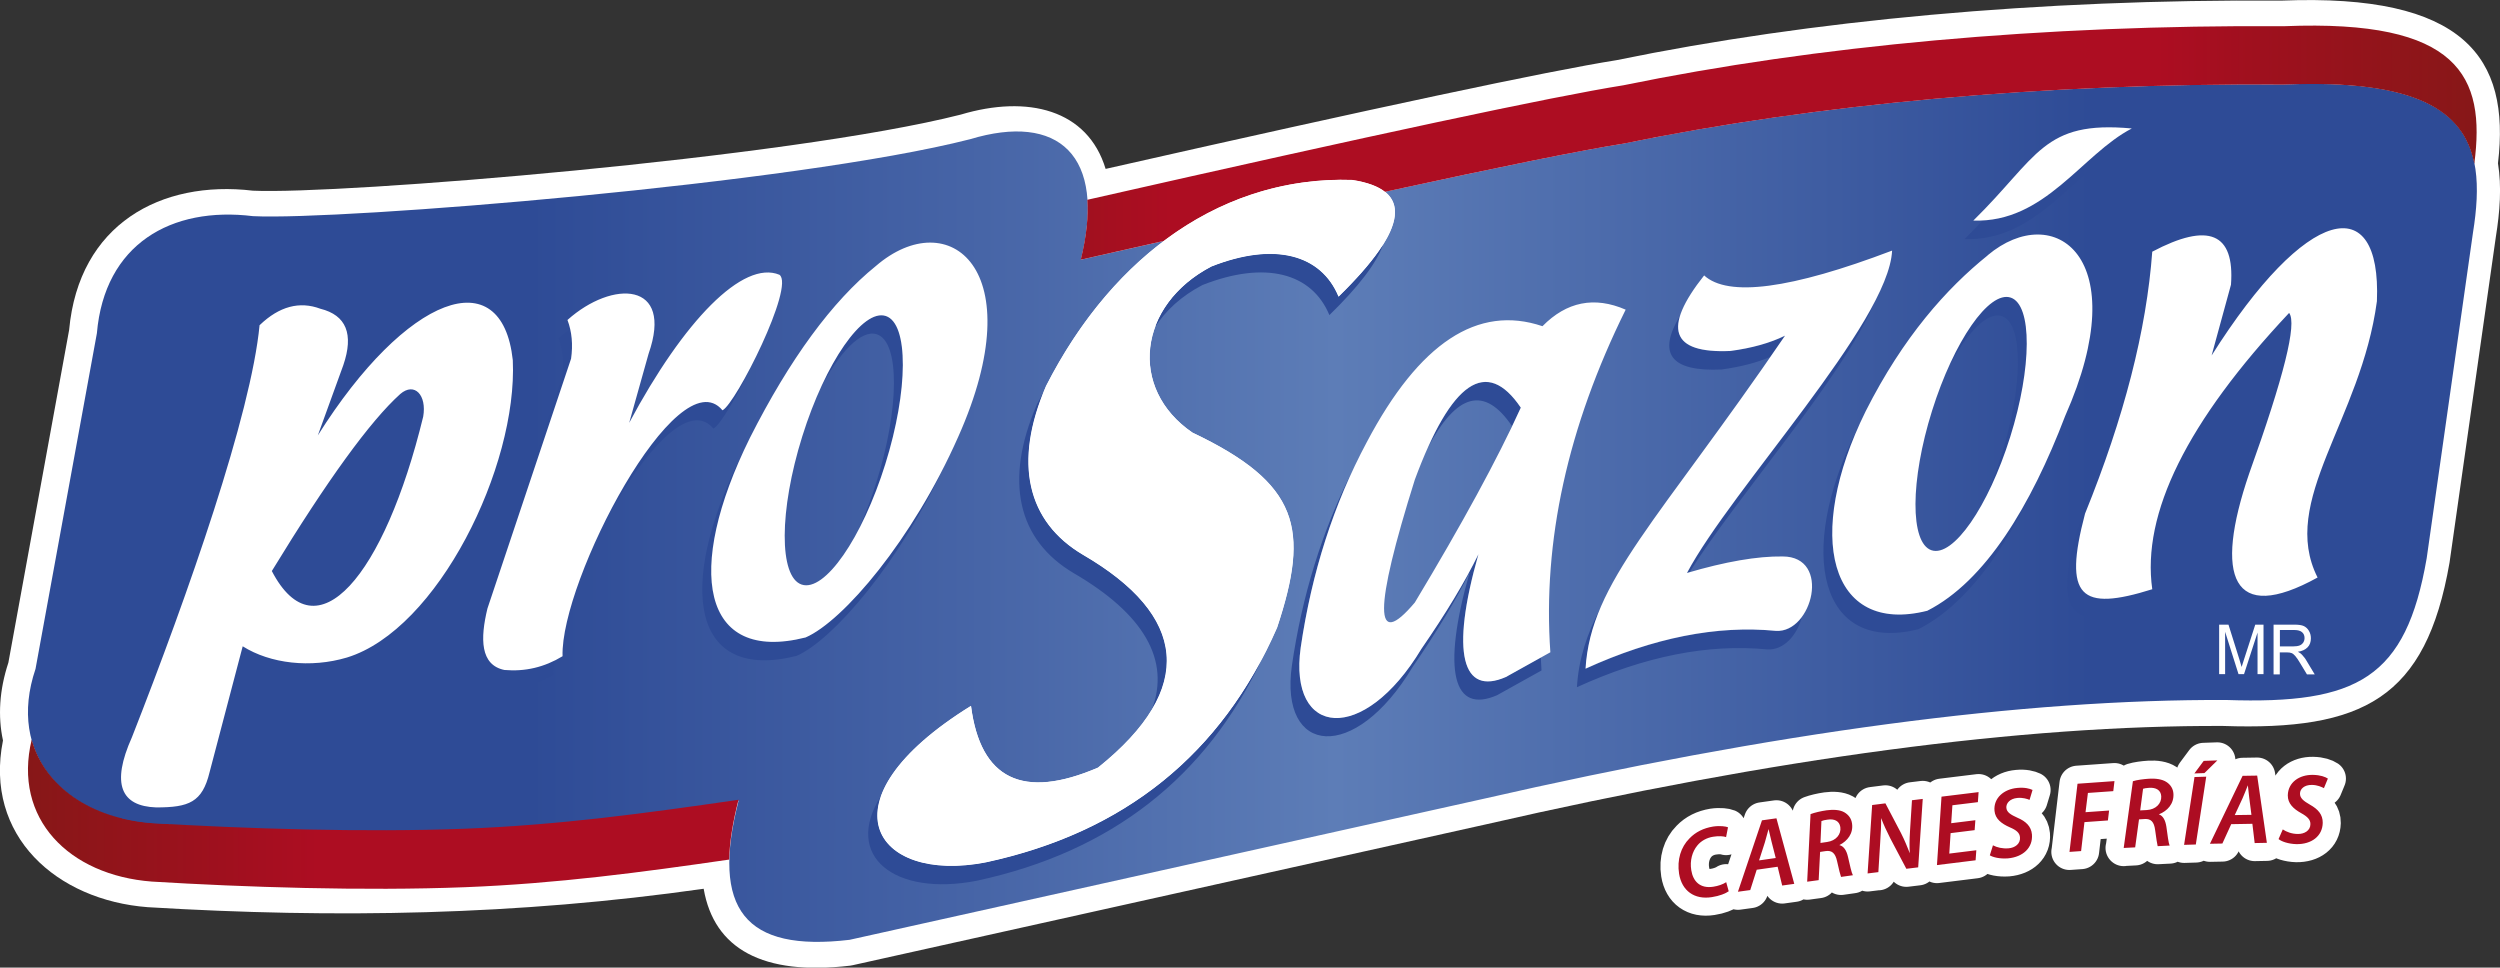
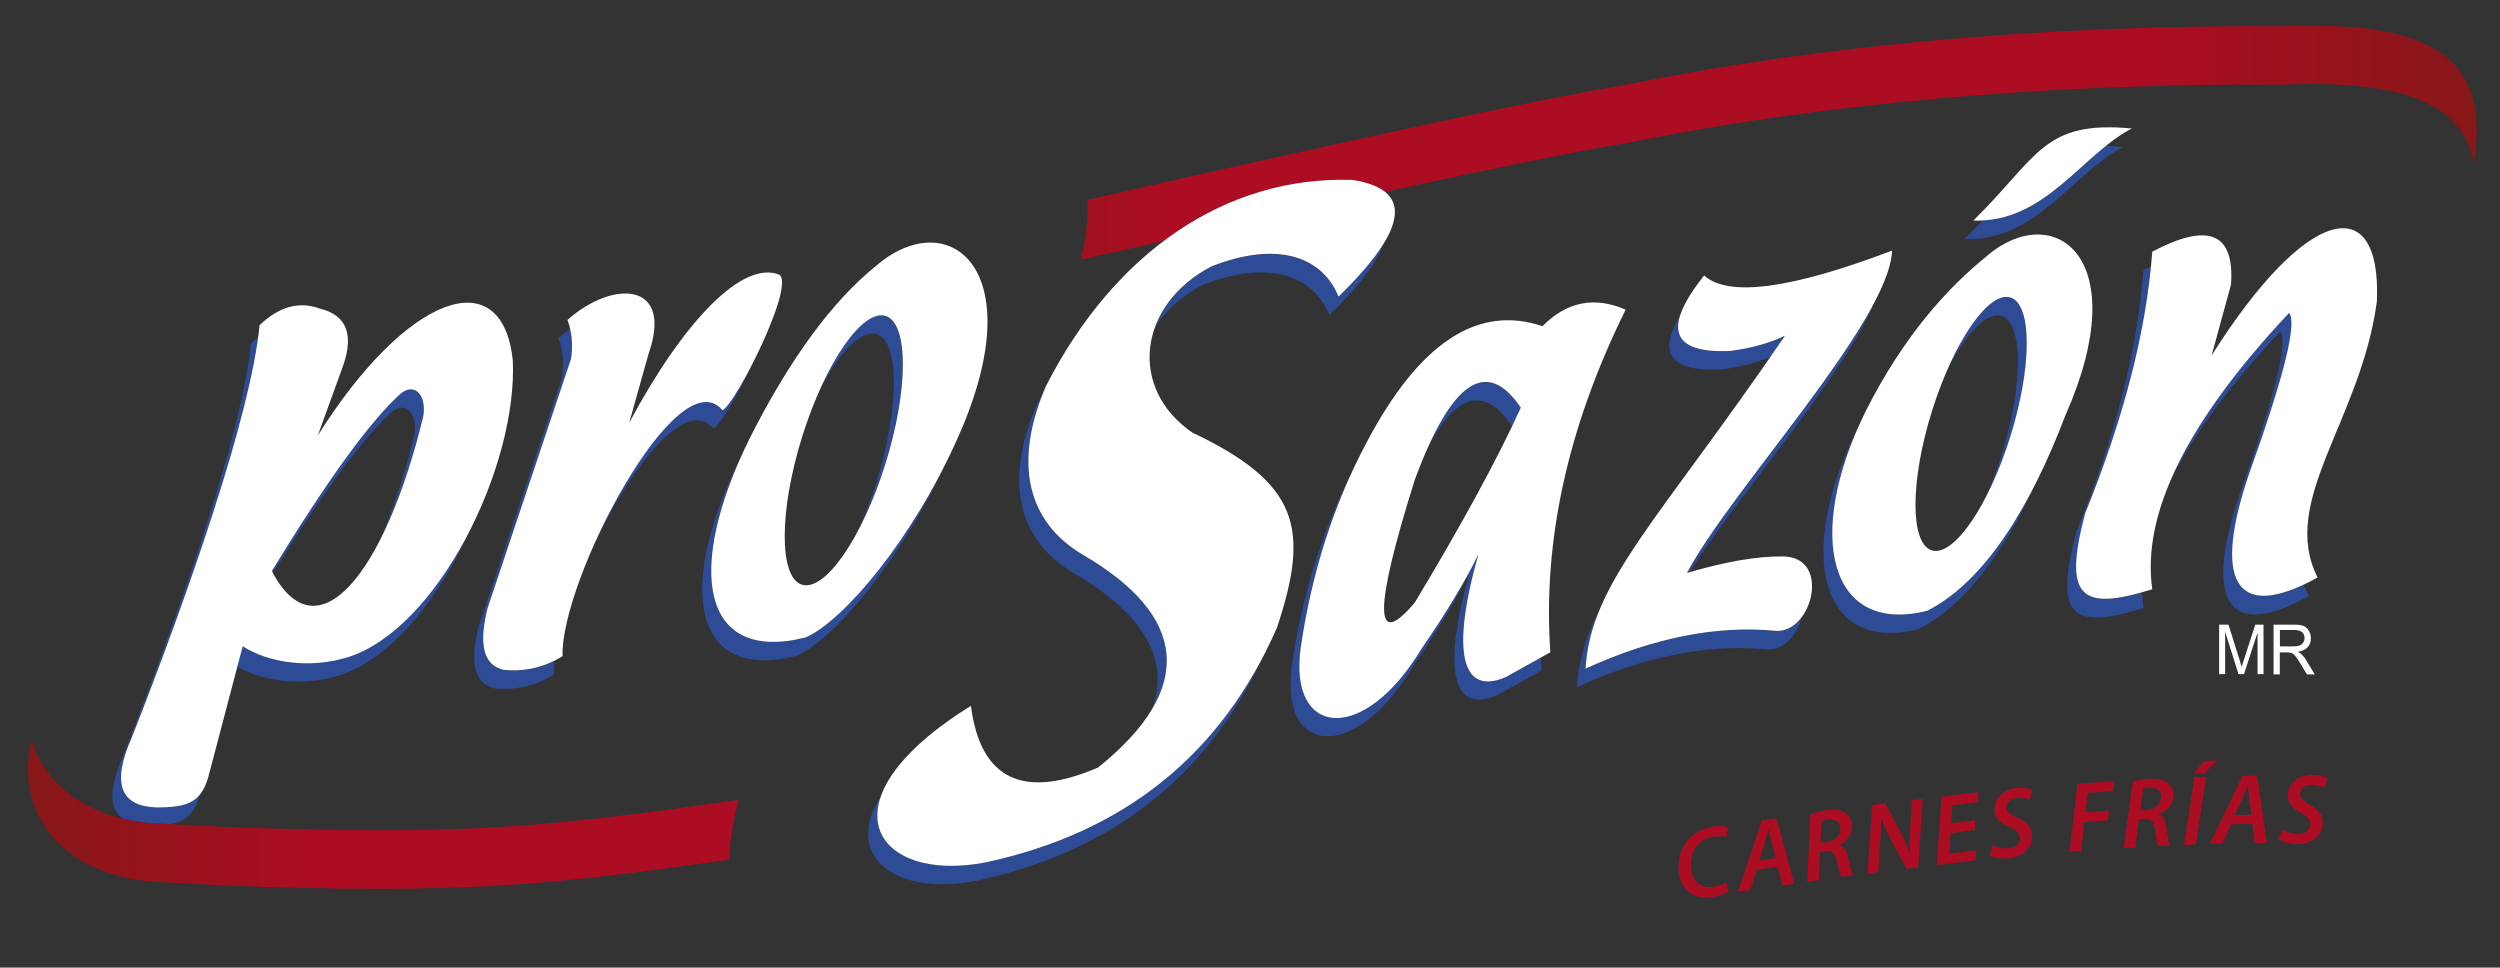
<svg xmlns="http://www.w3.org/2000/svg" id="Capa_2" viewBox="0 0 209 80.89">
  <rect x="0" y="0" width="209" height="80.89" fill="#333333" stroke="none" />
  <defs>
    <style>.cls-1{fill:url(#linear-gradient);}.cls-2{clip-path:url(#clippath);}.cls-3,.cls-4,.cls-5{fill:#fff;}.cls-6{clip-rule:evenodd;fill:none;}.cls-7{clip-path:url(#clippath-1);}.cls-4{stroke:#fff;stroke-linecap:round;stroke-linejoin:round;stroke-width:3.02px;}.cls-4,.cls-8,.cls-9,.cls-5{fill-rule:evenodd;}.cls-10{fill:url(#linear-gradient-3);}.cls-11{fill:url(#linear-gradient-2);}.cls-8{fill:#2e4b96;}.cls-9{fill:#ad0d22;}</style>
    <clipPath id="clippath">
      <path class="cls-6" d="m61.74,66.93c-7.65,1.12-14.92,2.12-22.86,2.42-8.49.33-18.45,0-26.19-.47-7.29-.56-12.15-5.78-9.72-12.96l5.13-28.06c.64-7.45,6.21-10.63,13.05-9.79,7.2.37,45.36-2.7,59.94-6.43,7.38-2.23,11.43,1.31,9.27,10.07l6.95-1.57c-3.88,2.92-7.25,7.02-9.85,12.13-2.77,6.42-1.59,11.36,3.08,14.12,8.68,5.05,9.53,11.16,1.26,17.79-6.29,2.7-9.83.97-10.62-5.16-12.79,7.92-8.11,14.92,1.26,13.08,11.59-2.5,19.7-9.04,24.33-19.63,2.74-8.26,1.88-12.04-7.08-16.3-5.37-3.67-4.57-10.67,1.6-13.89,5.25-2.07,9.16-1.01,10.62,2.52,4.46-4.35,5.76-7.27,3.88-8.77,9.82-2.13,16.47-3.48,19.94-4.03,16.09-3.3,35.05-5.07,55.26-4.94,15.19-.61,17.01,4.57,15.75,12.4l-3.87,27.22c-1.74,10.02-5.76,12.21-16.74,11.84-17.01-.08-37.77,2.69-62.28,8.3l-52.83,11.75c-8.73,1.03-11.61-2.52-9.27-11.65Z" />
    </clipPath>
    <linearGradient id="linear-gradient" x1="-.02" y1="40.24" x2="210.7" y2="40.24" gradientUnits="userSpaceOnUse">
      <stop offset=".21" stop-color="#2e4b96" />
      <stop offset=".39" stop-color="#4765a7" />
      <stop offset=".53" stop-color="#5d7db7" />
      <stop offset=".83" stop-color="#2e4b96" />
    </linearGradient>
    <clipPath id="clippath-1">
      <path class="cls-6" d="m90.91,16.7c24.01-5.45,38.94-8.64,44.8-9.57,16.09-3.3,35.05-5.07,55.26-4.94,14.6-.59,16.85,4.18,15.88,11.51-.87-4.46-4.85-7.07-15.88-6.63-20.21-.13-39.17,1.64-55.26,4.94-3.47.55-10.11,1.89-19.94,4.03-.59-.47-1.51-.8-2.74-.99-5.72-.19-11.1,1.61-15.73,5.09l-6.95,1.57c.47-1.92.65-3.59.55-5.01Zm-29.95,55.16c-7.37,1.07-14.41,2.01-22.08,2.31-8.49.33-18.45,0-26.19-.47-6.91-.53-11.64-5.25-10.04-11.87,1.1,3.97,4.98,6.59,10.04,6.98,7.74.47,17.7.79,26.19.47,7.94-.31,15.21-1.31,22.86-2.42-.49,1.91-.75,3.57-.78,5Z" />
    </clipPath>
    <linearGradient id="linear-gradient-2" x1="1.04" y1="66.24" x2="88.83" y2="66.24" gradientUnits="userSpaceOnUse">
      <stop offset="0" stop-color="#851817" />
      <stop offset=".2" stop-color="#9f101e" />
      <stop offset=".29" stop-color="#ad0d22" />
      <stop offset=".75" stop-color="#ad0d22" />
      <stop offset="1" stop-color="#851817" />
    </linearGradient>
    <linearGradient id="linear-gradient-3" x1="874.08" y1="1458.81" x2="1009.45" y2="1458.81" gradientTransform="translate(1083.68 1469.89) rotate(179.97)" gradientUnits="userSpaceOnUse">
      <stop offset="0" stop-color="#851817" />
      <stop offset=".15" stop-color="#9f101e" />
      <stop offset=".21" stop-color="#ad0d22" />
      <stop offset=".82" stop-color="#ad0d22" />
      <stop offset="1" stop-color="#851817" />
    </linearGradient>
  </defs>
  <g id="AZUL">
-     <path class="cls-4" d="m190.49,70.15c.25.2.8.4,1.49.42,1.25.02,2.18-.66,2.2-1.78.01-.69-.39-1.14-1.07-1.52-.52-.3-.84-.54-.83-.93,0-.38.36-.73.99-.72.45,0,.82.17,1.01.27l.33-.8c-.21-.14-.62-.3-1.25-.31-1.14-.02-2.08.63-2.1,1.71-.01.68.47,1.13,1.12,1.49.54.3.78.56.77.92,0,.54-.51.83-1.05.82-.5,0-.95-.17-1.26-.38l-.35.8Zm-3.67-2l.66-1.42c.15-.34.3-.73.44-1.08l.12,1.07.18,1.4-1.4.02Zm1.48.73l.19,1.6,1.02-.02-.81-5.62-1.22.02-2.73,5.68,1.04-.02.74-1.62,1.77-.03Zm-4.07-5.27l-.78,1.05.84-.03,1.08-1.06-1.14.04Zm-.77,1.35l-.87,5.67.98-.03.87-5.67-.98.03Zm-4.3.98c.12-.04.27-.06.52-.08.55-.03.97.18,1,.71.03.61-.46,1.11-1.21,1.15l-.55.03.24-1.81Zm-1.63,4.95l.97-.05.32-2.34.48-.03c.51-.03.78.22.87.93.09.67.17,1.2.21,1.34l1-.05c-.1-.23-.17-.87-.27-1.57-.08-.53-.27-.92-.63-1.04.71-.28,1.26-.87,1.22-1.7-.02-.46-.26-.79-.58-1-.36-.24-.9-.31-1.44-.28-.49.03-1.02.1-1.37.21l-.77,5.59Zm-4.53.33l.98-.07.28-2.42,1.96-.14.1-.83-1.97.14.2-1.61,2.12-.15.1-.84-3.09.22-.67,5.69Zm-6.66.28c.27.17.84.31,1.52.26,1.25-.11,2.1-.88,2.01-2-.06-.68-.51-1.1-1.22-1.4-.55-.25-.89-.45-.92-.83-.03-.37.29-.76.91-.82.45-.05.84.08,1.03.16l.25-.83c-.23-.11-.65-.23-1.27-.17-1.13.1-2.01.85-1.91,1.92.06.67.59,1.07,1.27,1.37.57.24.83.47.86.84.05.54-.42.88-.96.92-.5.04-.96-.07-1.3-.25l-.26.83Zm-1.2-2.93l-2.02.25.1-1.5,2.13-.26.06-.84-3.1.38-.38,5.72,3.23-.4.06-.84-2.26.28.11-1.71,2.01-.25.06-.83Zm-8.11,4.35l.15-2.44c.06-.85.09-1.55.08-2.09.23.59.43,1.03.78,1.72l1.33,2.52.99-.12.38-5.72-.9.11-.16,2.51c-.05.82-.06,1.37-.02,1.92-.22-.54-.41-1.04-.74-1.69l-1.3-2.48-1.11.14-.38,5.72.9-.11Zm-4.75-4.28c.11-.05.27-.09.51-.12.55-.08.98.1,1.06.62.09.6-.36,1.15-1.11,1.25l-.55.08.08-1.83Zm-1.2,5.07l.96-.13.12-2.36.47-.07c.5-.07.8.15.95.85.14.66.28,1.18.33,1.31l.99-.14c-.12-.22-.25-.85-.41-1.54-.12-.52-.34-.89-.72-.98.68-.34,1.18-.98,1.06-1.8-.06-.46-.33-.76-.66-.95-.38-.21-.92-.23-1.46-.16-.49.07-1,.19-1.35.32l-.28,5.63Zm-4.02-1.79l.48-1.49c.11-.35.2-.76.31-1.12l.25,1.05.35,1.37-1.39.2Zm1.55.54l.38,1.57,1.01-.14-1.49-5.48-1.21.17-2.01,5.97,1.03-.14.54-1.7,1.75-.25Zm-4.3,1.29c-.27.18-.68.32-1.08.38-1.1.17-1.69-.44-1.84-1.38-.13-.8.08-1.55.5-2.06.32-.4.81-.66,1.33-.74.49-.08.88-.04,1.08.03l.16-.82c-.17-.07-.64-.15-1.25-.06-.8.13-1.46.46-1.97.99-.72.72-1.05,1.78-.87,2.95.23,1.44,1.29,2.19,2.74,1.96.65-.1,1.14-.3,1.41-.49l-.21-.76Z" />
-     <path class="cls-3" d="m58.83,74.3c-15.59,2.22-30.75,2.49-46.48,1.54-7.6-.58-13.7-5.95-12.1-13.94-.44-2.02-.3-4.23.45-6.5l5.08-27.82c.81-8.84,7.68-12.55,15.36-11.64,7.17.34,44.83-2.71,59.18-6.36,5.59-1.67,10.61-.43,12.11,4.54,22.74-5.15,36.98-8.18,42.71-9.09C151.34,1.7,170.41-.08,190.75.05c15.24-.6,19.14,4.74,18.08,13.6.32,1.95.16,4.06-.18,6.17l-3.87,27.22c-1.98,11.38-7.23,14.05-18.93,13.65-16.77-.07-37.34,2.66-61.73,8.25l-52.83,11.75-.22.04c-7.31.86-11.37-1.41-12.24-6.41Z" />
    <g class="cls-2">
-       <polygon class="cls-1" points="-.02 .51 210.7 .51 210.7 79.98 -.02 79.98 -.02 .51 -.02 .51" />
-     </g>
+       </g>
    <path class="cls-9" d="m190.49,70.15c.25.2.8.4,1.49.42,1.25.02,2.18-.66,2.2-1.78.01-.69-.39-1.14-1.07-1.52-.52-.3-.84-.54-.83-.93,0-.38.36-.73.99-.72.45,0,.82.17,1.01.27l.33-.8c-.21-.14-.62-.3-1.25-.31-1.14-.02-2.08.63-2.1,1.71-.01.68.47,1.13,1.12,1.49.54.3.78.56.77.92,0,.54-.51.83-1.05.82-.5,0-.95-.17-1.26-.38l-.35.8Zm-3.67-2l.66-1.42c.15-.34.3-.73.44-1.08l.12,1.07.18,1.4-1.4.02Zm1.48.73l.19,1.6,1.02-.02-.81-5.62-1.22.02-2.73,5.68,1.04-.02.74-1.62,1.77-.03Zm-4.07-5.27l-.78,1.05.84-.03,1.08-1.06-1.14.04Zm-.77,1.35l-.87,5.67.98-.03.87-5.67-.98.03Zm-4.3.98c.12-.04.27-.06.52-.08.55-.03.97.18,1,.71.03.61-.46,1.11-1.21,1.15l-.55.03.24-1.81Zm-1.63,4.95l.97-.05.32-2.34.48-.03c.51-.03.78.22.87.93.09.67.17,1.2.21,1.34l1-.05c-.1-.23-.17-.87-.27-1.57-.08-.53-.27-.92-.63-1.04.71-.28,1.26-.87,1.22-1.7-.02-.46-.26-.79-.58-1-.36-.24-.9-.31-1.44-.28-.49.03-1.02.1-1.37.21l-.77,5.59Zm-4.53.33l.98-.07.28-2.42,1.96-.14.1-.83-1.97.14.2-1.61,2.12-.15.1-.84-3.09.22-.67,5.69Zm-6.66.28c.27.17.84.31,1.52.26,1.25-.11,2.1-.88,2.01-2-.06-.68-.51-1.1-1.22-1.4-.55-.25-.89-.45-.92-.83-.03-.37.29-.76.91-.82.45-.05.84.08,1.03.16l.25-.83c-.23-.11-.65-.23-1.27-.17-1.13.1-2.01.85-1.91,1.92.06.67.59,1.07,1.27,1.37.57.24.83.47.86.84.05.54-.42.88-.96.92-.5.04-.96-.07-1.3-.25l-.26.83Zm-1.2-2.93l-2.02.25.1-1.5,2.13-.26.06-.84-3.1.38-.38,5.72,3.23-.4.06-.84-2.26.28.11-1.71,2.01-.25.06-.83Zm-8.11,4.35l.15-2.44c.06-.85.09-1.55.08-2.09.23.59.43,1.03.78,1.72l1.33,2.52.99-.12.38-5.72-.9.11-.16,2.51c-.05.82-.06,1.37-.02,1.92-.22-.54-.41-1.04-.74-1.69l-1.3-2.48-1.11.14-.38,5.72.9-.11Zm-4.75-4.28c.11-.05.27-.09.51-.12.55-.08.98.1,1.06.62.09.6-.36,1.15-1.11,1.25l-.55.08.08-1.83Zm-1.2,5.07l.96-.13.12-2.36.47-.07c.5-.07.8.15.95.85.14.66.28,1.18.33,1.31l.99-.14c-.12-.22-.25-.85-.41-1.54-.12-.52-.34-.89-.72-.98.68-.34,1.18-.98,1.06-1.8-.06-.46-.33-.76-.66-.95-.38-.21-.92-.23-1.46-.16-.49.07-1,.19-1.35.32l-.28,5.63Zm-4.02-1.79l.48-1.49c.11-.35.2-.76.31-1.12l.25,1.05.35,1.37-1.39.2Zm1.55.54l.38,1.57,1.01-.14-1.49-5.48-1.21.17-2.01,5.97,1.03-.14.54-1.7,1.75-.25Zm-4.3,1.29c-.27.18-.68.32-1.08.38-1.1.17-1.69-.44-1.84-1.38-.13-.8.08-1.55.5-2.06.32-.4.81-.66,1.33-.74.49-.08.88-.04,1.08.03l.16-.82c-.17-.07-.64-.15-1.25-.06-.8.13-1.46.46-1.97.99-.72.72-1.05,1.78-.87,2.95.23,1.44,1.29,2.19,2.74,1.96.65-.1,1.14-.3,1.41-.49l-.21-.76Z" />
    <g class="cls-7">
      <rect class="cls-11" x="1.04" y="55.36" width="87.8" height="21.75" />
      <rect class="cls-10" x="73.35" y="-1.88" width="135.38" height="27.06" />
    </g>
    <path class="cls-8" d="m96.28,59.35c1.61-4.18-.69-8.04-6.51-11.43-4.68-2.76-5.86-7.69-3.08-14.12.19-.37.38-.73.57-1.09-2.53,6.2-1.29,10.97,3.27,13.66,6.53,3.8,8.63,8.2,5.74,12.97Zm9.27-4.36c-4.7,10.01-12.66,16.22-23.89,18.64-6.86,1.34-11.2-2.05-8.02-7.07-1.46,4.15,2.66,6.73,8.79,5.53,10.64-2.3,18.35-8,23.12-17.1Zm5.59-28.64c-1.46-3.54-5.37-4.59-10.62-2.52-1.76.92-3.08,2.14-3.95,3.51.73-1.98,2.31-3.8,4.71-5.05,5.25-2.07,9.16-1.01,10.62,2.52,1.71-1.67,2.95-3.12,3.73-4.37-.53,1.53-2.03,3.5-4.5,5.91Zm36.89,3.47c-1.15.5-2.52.85-4.11,1.07-4.25.19-5.4-1.32-3.45-4.53-.7,2.15.7,3.15,4.2,2.99,1.81-.24,3.33-.67,4.57-1.28l-1.21,1.76Zm2.59,21.81c-.38,1.44-1.48,2.75-2.88,2.66-4.93-.48-10.24.57-15.91,3.16.14-2.33.82-4.44,2.03-6.74-.75,1.73-1.18,3.4-1.29,5.2,5.68-2.59,10.98-3.64,15.91-3.16.86.06,1.61-.41,2.14-1.12Zm6.05-26.25c-2.68,6.26-11.52,16.21-15.44,22.48l-.19.05c2.98-5.61,12-15.66,15.63-22.53Zm7.56-5.39c.55-.54,1.05-1.06,1.51-1.55,4.48-.23,7.27-3.8,10.32-6.24.44.01.92.04,1.42.09-4.19,2.17-7.24,7.9-13.25,7.7Zm28.37,28.9c.11.32.25.64.41.95-7.15,3.95-8.68-.03-5.72-8.69,2.9-8.08,4.02-12.56,3.34-13.43-4.09,4.35-7.1,8.39-9.02,12.11,1.84-4.14,5.1-8.69,9.76-13.65.68.87-.43,5.34-3.34,13.43-2.8,8.17-1.59,12.18,4.57,9.28Zm-13.41-26.3c.22-.12.43-.22.64-.32-.62,6.26-2.46,13.16-5.52,20.7-1.75,6.67-.52,8.06,4.76,6.58.02.43.06.86.12,1.28-6,1.88-7.47.7-5.62-6.32,3.26-8.03,5.14-15.34,5.62-21.92Zm-13.22,19.07c.48-1.09.94-2.29,1.34-3.57,1.83-5.83,1.85-11.05.05-11.66-1.21-.41-2.94,1.37-4.49,4.35,1.73-3.89,3.83-6.37,5.24-5.89,1.8.61,1.78,5.83-.05,11.66-.6,1.91-1.32,3.66-2.08,5.11Zm4.24-1.29c-2.62,5.67-5.88,10.23-9.83,12.23-8.2,2.07-10.29-6.28-5.15-16.68l.19-.37c-4.43,9.85-2.19,17.51,5.7,15.51,3.59-1.82,6.61-5.74,9.09-10.69Zm-43.81-4.75c-2.29-3.39-4.64-2.77-7.06,1.86,2.68-6,5.28-7.13,7.8-3.4-.35.77-.73,1.58-1.15,2.42l.41-.88Zm2.41,19.34c.02.36.04.73.06,1.09l-3.72,2.07c-3.62,1.58-4.67-1.92-2.29-10.27-1.15,2.32-2.74,4.96-4.76,7.9-4.86,8.1-11.15,7.4-10.1-.1.85-5.85,2.52-11.23,4.98-16.13-2.06,4.48-3.47,9.34-4.24,14.59-1.05,7.5,5.24,8.19,10.1.1,2.03-2.94,3.62-5.57,4.76-7.9-2.38,8.35-1.33,11.85,2.29,10.27l2.91-1.62ZM62.95,30.29c-1.22,2.66-2.75,5.28-3.31,5.54-2.22-2.68-6.59,2.85-9.73,9.11,3.15-6.84,8.06-13.55,10.47-10.65.45-.21,1.53-1.95,2.57-4Zm-15.96,1.24c.17-1.19.07-2.27-.3-3.25.32-.28.64-.54.97-.77.18.77.2,1.6.07,2.49l-6.99,20.88c-.61,2.52-.61,4.72,1.42,5.14,1.47.13,2.87-.13,4.18-.78-.05.42-.07.81-.06,1.17-1.51.92-3.13,1.3-4.86,1.15-2.03-.42-2.03-2.62-1.42-5.14l6.99-20.88Zm-15.3,13.77c1.1-2.45,2.11-5.47,2.95-8.94.3-1.78-.73-2.92-1.92-1.89-2.36,2.12-5.66,6.6-9.9,13.43l-.1-.18c4.64-7.6,8.22-12.53,10.73-14.79,1.2-1.03,2.23.1,1.92,1.89-1.03,4.24-2.31,7.81-3.69,10.48Zm7.55-.88c-2.59,5.73-6.64,10.75-10.98,12.08-2.9.86-6.12.55-8.42-.77l.45-1.72c2.31,1.46,5.69,1.84,8.71.94,3.95-1.21,7.65-5.47,10.24-10.54Zm-18.27-15.72c.21-.2.42-.38.63-.54-1.04,7.73-6.01,21.9-10.55,33.45-1.77,3.93-.91,5.77,2.03,5.87,1.81,0,2.91-.18,3.62-1.03-.45,1.57-1.16,2.22-2.49,2.45l-1.5-.09c-.86-.07-1.69-.2-2.48-.39-1.11-.84-1.14-2.55.08-5.27,4.74-12.07,9.96-27,10.67-34.45Zm50.84,15.49c.52-1.17,1.01-2.47,1.45-3.85,1.94-6.2,1.97-11.75.05-12.39-1.29-.44-3.14,1.47-4.8,4.67,1.83-4.1,4.05-6.71,5.54-6.21,1.91.64,1.89,6.19-.05,12.39-.63,2.01-1.39,3.85-2.19,5.39Zm7.2-5.38c-3.81,8.25-9.37,14.69-12.41,16.02-8.71,2.2-10.13-5.62-4.66-16.68l.13-.26c-4.74,10.38-3.1,17.52,5.27,15.4,2.85-1.24,7.91-6.97,11.67-14.47Z" />
    <path class="cls-5" d="m111.9,24.8c5.88-5.73,6.26-8.98,1.14-9.76-10.51-.34-19.86,6-25.59,17.22-2.77,6.42-1.59,11.36,3.08,14.12,8.68,5.05,9.53,11.16,1.26,17.79-6.29,2.7-9.83.97-10.62-5.16-12.79,7.92-8.11,14.92,1.26,13.08,11.59-2.5,19.7-9.04,24.33-19.63,2.74-8.26,1.88-12.04-7.08-16.3-5.37-3.67-4.57-10.67,1.6-13.89,5.25-2.07,9.16-1.01,10.62,2.52Zm30.57-1.78c-3.51,4.43-2.78,6.54,2.19,6.32,1.81-.24,3.33-.67,4.57-1.28-10.58,15.5-16.24,20.59-16.68,27.84,5.68-2.59,10.98-3.64,15.91-3.16,3.05.2,4.67-6.22.57-6.22-2.11-.03-4.78.43-8,1.38,3.72-7.01,16.87-20.93,17.15-26.95-8.47,3.22-13.72,3.91-15.72,2.07Zm22.5-4.58c5.43-5.33,5.81-8.39,13.25-7.7-4.19,2.17-7.24,7.9-13.25,7.7Zm14.96,2.6c4.71-2.49,6.9-1.57,6.58,2.76l-1.62,5.92c7.91-12.54,14.2-13.92,13.82-4.54-1.33,9.97-8.2,16.68-4.96,23.1-7.15,3.95-8.68-.03-5.72-8.69,2.9-8.08,4.02-12.56,3.34-13.43-8.53,9.08-12.34,16.78-11.44,23.1-6,1.88-7.47.7-5.62-6.32,3.26-8.03,5.14-15.34,5.62-21.92Zm-18.41,13.3c1.83-5.83,4.77-10.07,6.58-9.46,1.8.61,1.78,5.83-.05,11.66-1.83,5.83-4.77,10.07-6.58,9.46-1.8-.61-1.78-5.83.05-11.66Zm4.65-13c5.53-4.64,12.39.1,6.48,13.43-2.86,7.5-6.67,13.82-11.53,16.29-8.2,2.07-10.29-6.28-5.15-16.68,3.14-6.22,6.77-10.27,10.2-13.03Zm-39.03,12.74c-2.86-4.23-5.81-2.22-8.86,6.02-3.43,10.91-3.43,14.33,0,10.27,3.95-6.57,6.91-12,8.86-16.29Zm8.77-8.19c-2.62-1.14-4.94-.67-6.96,1.38-5.41-1.83-10.3,1.39-14.68,9.68-2.77,5.18-4.61,10.91-5.53,17.18-1.05,7.5,5.24,8.19,10.1.1,2.03-2.94,3.62-5.57,4.76-7.9-2.38,8.35-1.33,11.85,2.29,10.27l3.72-2.07c-.65-9.27,1.44-18.82,6.29-28.63Zm-88.17,4.11c.17-1.19.07-2.27-.3-3.25,3.75-3.36,8.91-3.25,6.78,2.83l-1.62,5.77c4.57-8.56,9.52-13.64,12.56-12.38,1.32.94-3.65,10.8-4.76,11.33-3.75-4.51-13.57,14.27-13.37,20.56-1.51.92-3.13,1.3-4.86,1.15-2.03-.42-2.03-2.62-1.42-5.14l6.99-20.88Zm-25.01,17.73c4.64-7.6,8.22-12.53,10.73-14.79,1.2-1.03,2.23.1,1.92,1.89-3.24,13.32-8.93,20.08-12.66,12.9Zm-1.01-20.56c1.63-1.56,3.32-2.01,5.06-1.36,2.17.54,2.81,2.12,1.92,4.72l-2.13,5.87c7.39-11.75,15.39-14.69,16.3-6.29.41,8.92-6.28,22.54-13.87,24.86-3.02.9-6.4.52-8.71-.94l-2.77,10.53c-.61,2.51-1.72,2.94-4.46,2.94-2.94-.1-3.79-1.94-2.03-5.87,4.74-12.07,9.96-27,10.67-34.45Zm45.35,9.31c1.94-6.2,5.07-10.7,6.99-10.06,1.91.64,1.89,6.19-.05,12.39-1.94,6.2-5.07,10.7-6.99,10.06-1.91-.64-1.89-6.19.05-12.39Zm6.15-14.24c6.08-5.24,13.16.21,6.89,14.27-3.81,8.62-9.62,15.42-12.76,16.78-8.71,2.2-10.13-5.62-4.66-16.68,3.34-6.61,6.89-11.43,10.53-14.37Z" />
    <path class="cls-5" d="m190.59,54.04h1.11c.24,0,.42-.03.55-.08.13-.05.22-.13.3-.24.07-.11.11-.24.11-.38,0-.21-.07-.37-.21-.49-.14-.12-.35-.18-.62-.18h-1.23v1.37Zm-.52,2.32v-4.14h1.73c.36,0,.63.04.8.12.17.08.31.21.42.39.11.18.17.39.17.63,0,.31-.09.57-.28.76-.19.19-.46.32-.81.37.15.07.26.15.33.23.15.16.29.33.4.53l.68,1.13h-.65l-.52-.86c-.2-.34-.35-.56-.46-.68-.1-.12-.2-.2-.3-.24-.1-.04-.23-.06-.4-.06h-.59v1.84h-.52Zm-4.55,0v-4.14h.78l.92,2.93.18.61.21-.66.93-2.88h.69v4.14h-.5v-3.48l-1.13,3.48h-.46l-1.12-3.54v3.54h-.5Z" />
  </g>
</svg>